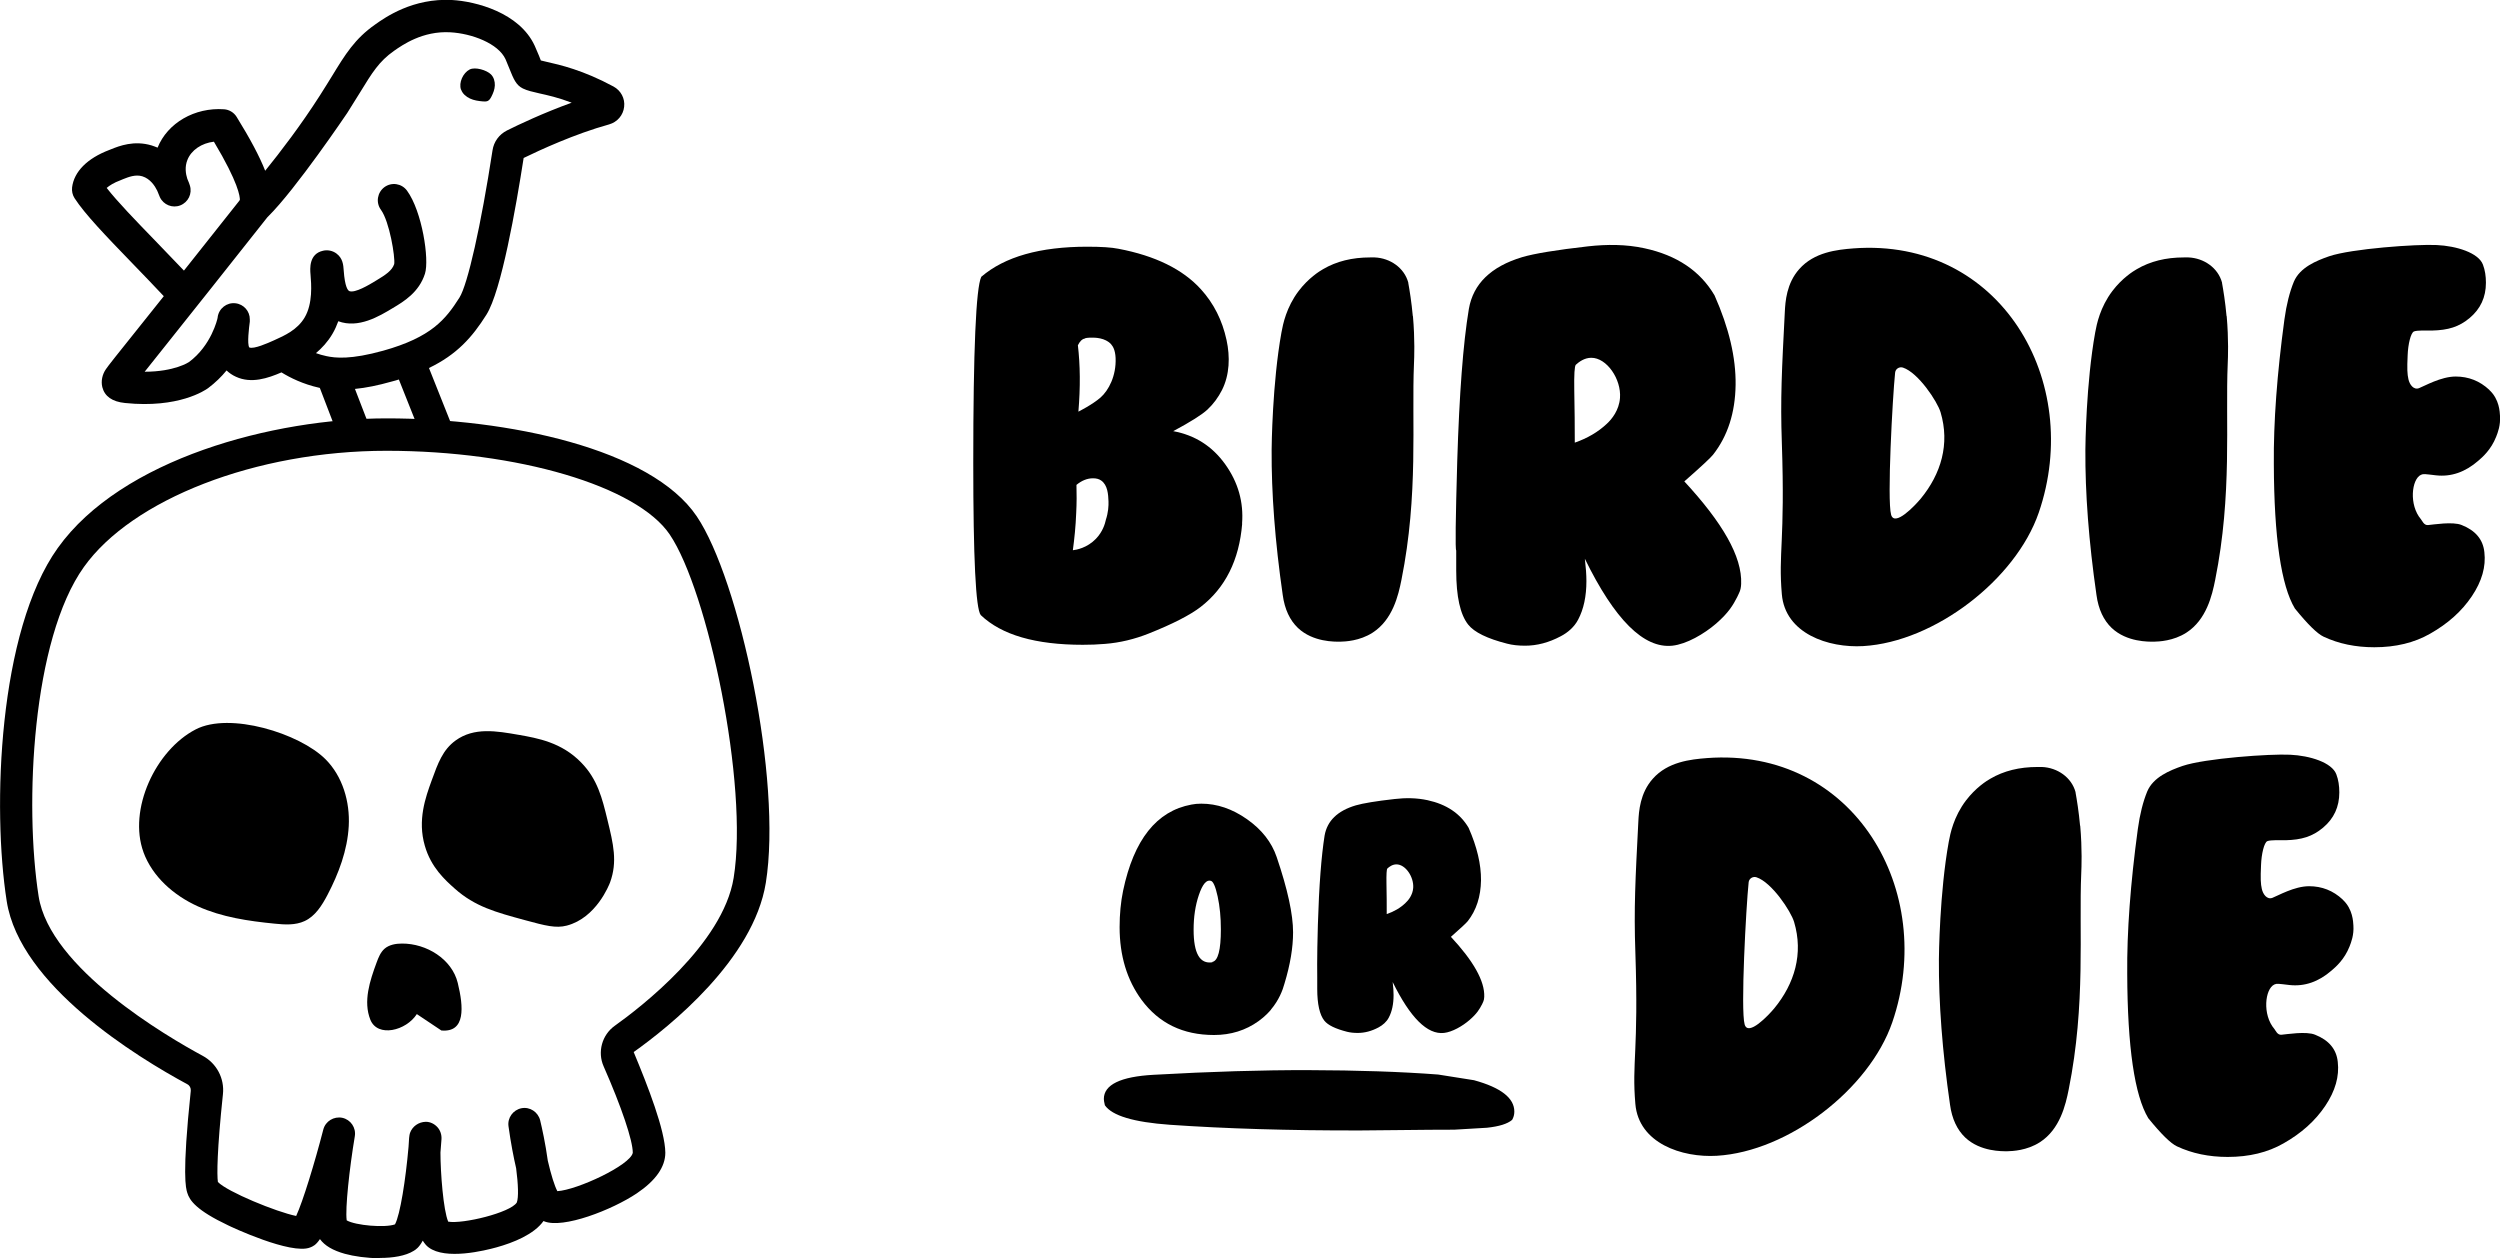
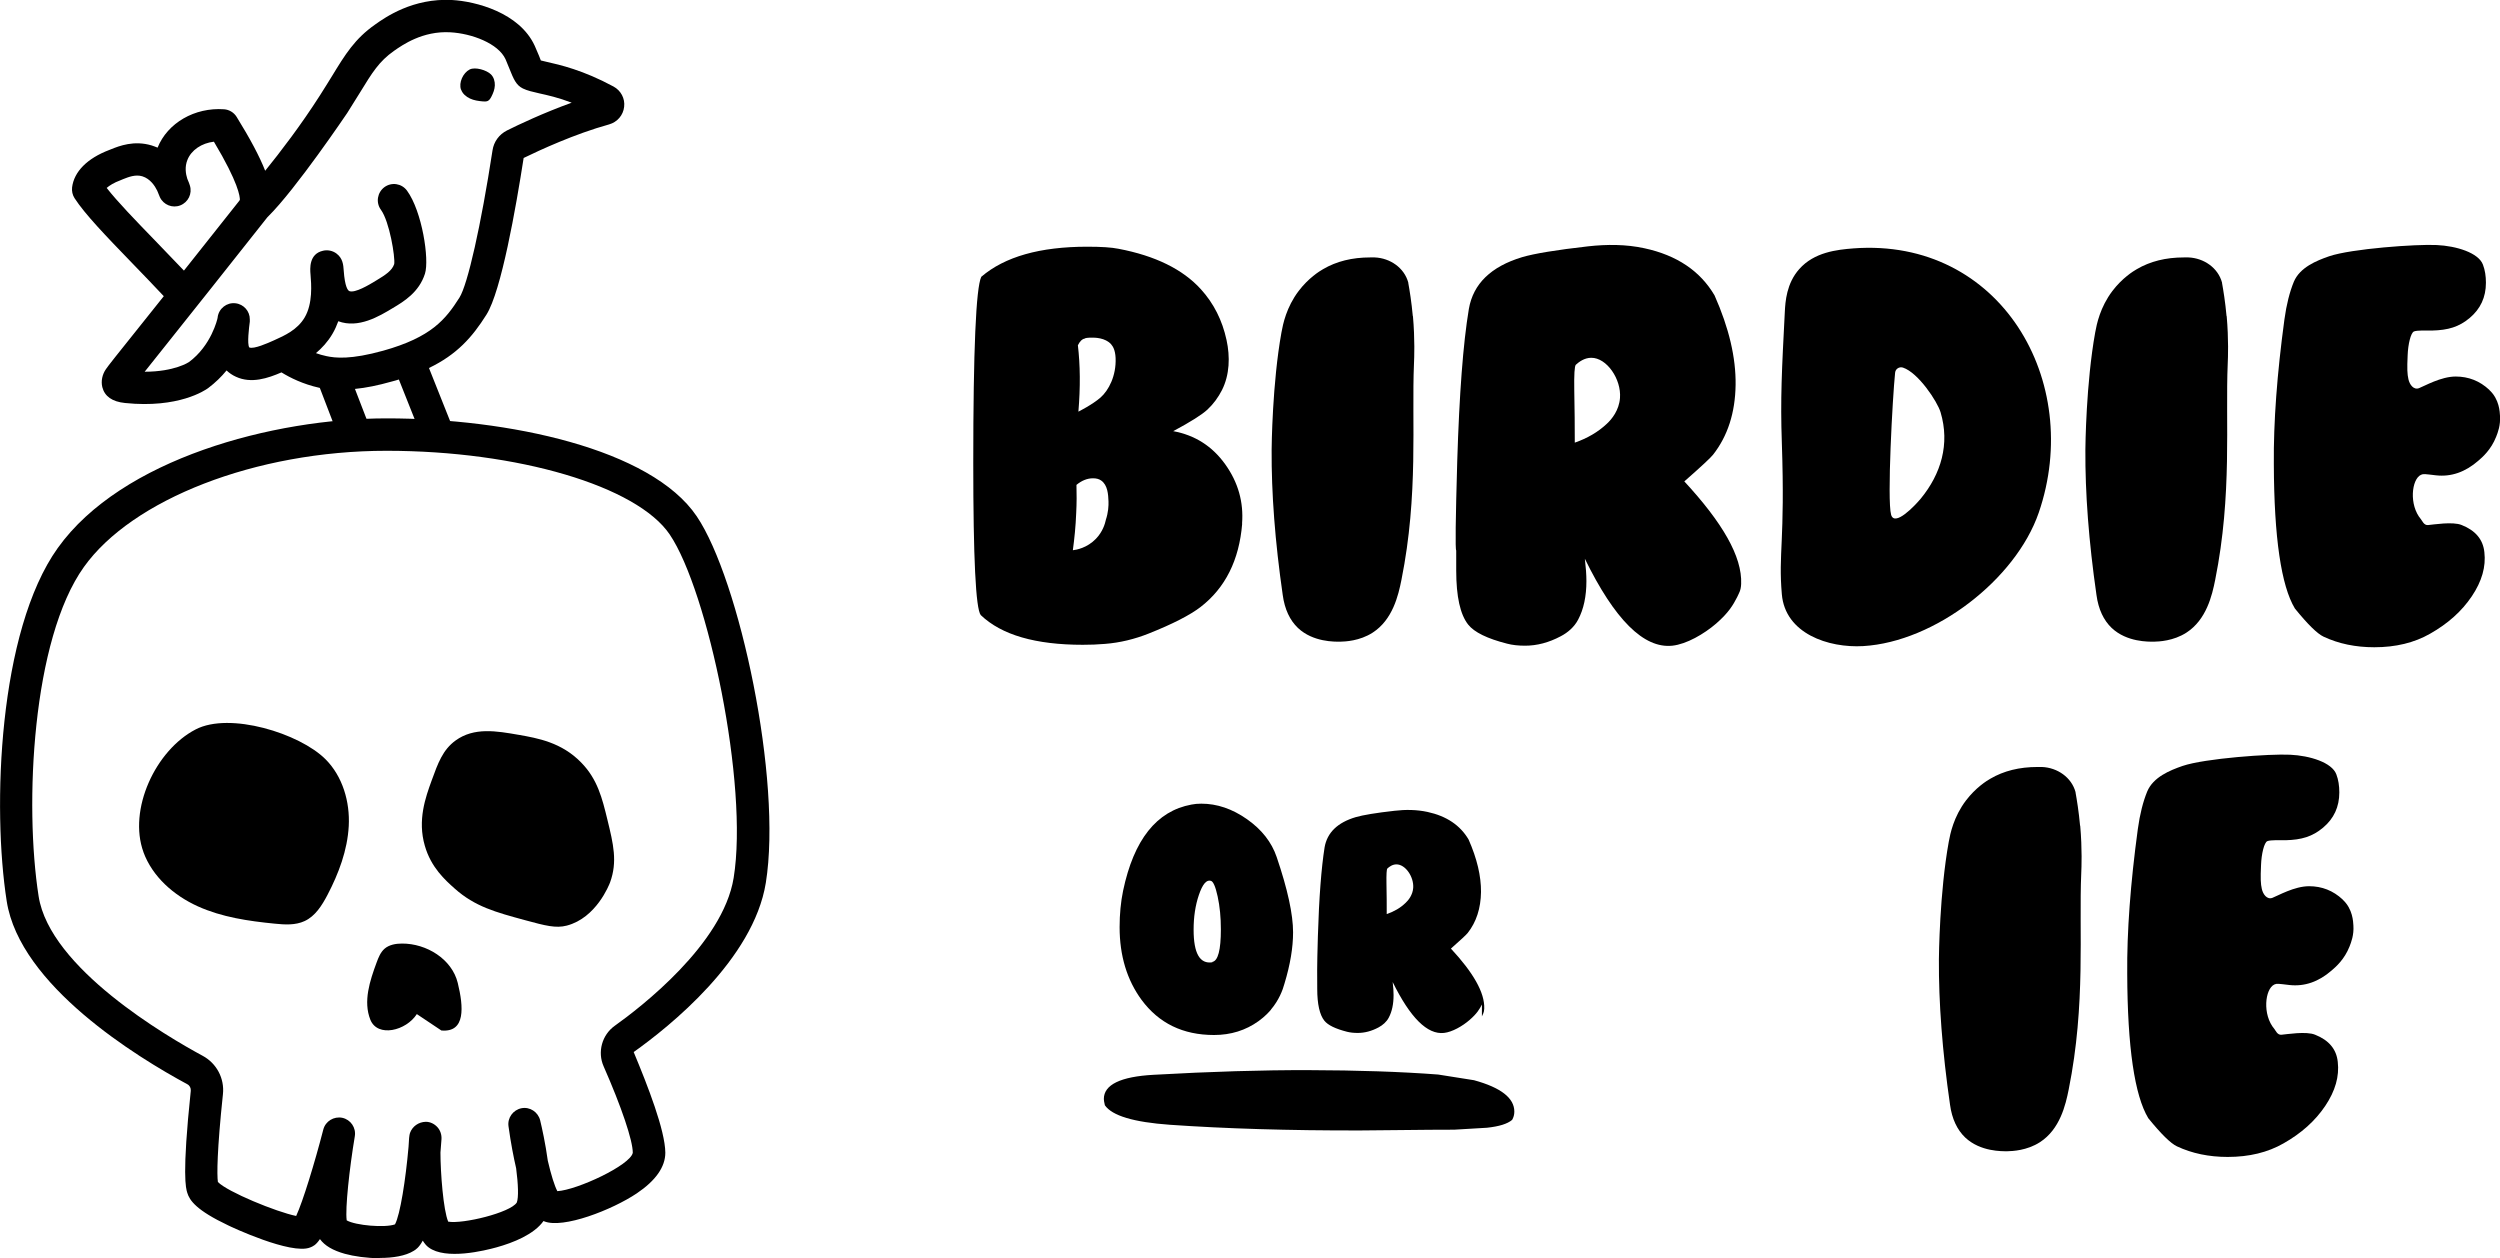
<svg xmlns="http://www.w3.org/2000/svg" viewBox="0 0 193.55 97.41" version="1.1" id="Layer_1">
  <defs>
    <style>
      .st0 {
        display: none;
      }
    </style>
  </defs>
  <g>
    <g>
      <path d="M29.39,97.41c-.99,0-2-.15-2.69-.34-.93-.26-1.56-.63-1.93-1.14-.32.48-.56.57-.76.65-1.46.59-6.15-1.61-6.34-1.71-2.47-1.17-2.99-1.93-3.17-2.52-.11-.36-.42-1.33.27-7.9.02-.21-.08-.41-.27-.51-3.87-2.09-12.96-7.64-13.98-14.17-1.13-7.22-.65-20.9,3.95-27.34,4.93-6.9,16.66-10.04,25.47-10.04,9.39,0,20.46,2.34,24,7.58,3.31,4.9,6.63,20.41,5.35,28.38-.96,5.94-7.47,11.14-10.23,13.1,1.1,2.64,2.43,6.05,2.45,7.79,0,1.1-.74,2.16-2.21,3.15-1.89,1.27-5.72,2.77-7.18,2.16-.01,0-.03-.01-.04-.02-.74,1.04-2.34,1.68-3.64,2.04-.9.25-3.94,1-5.26,0-.17-.12-.31-.3-.45-.52-.29.54-.55.7-.7.79-.64.4-1.62.55-2.62.55ZM26.84,94.48c.69.4,2.98.59,3.74.31.4-.73.83-3.49,1.05-6.01.02-.54.06-.92.11-1.06.18-.51.66-.86,1.23-.87.34,0,.66.16.89.41.23.25.34.59.32.93-.03.36-.05.71-.08,1.04,0,1.54.22,4.46.6,5.35,1.12.2,4.81-.69,5.31-1.48.15-.39.11-1.43-.05-2.65-.2-.87-.41-1.94-.59-3.24-.1-.66.35-1.28,1-1.41.65-.13,1.29.29,1.45.94.14.58.41,1.8.59,3.12.25,1.08.52,1.95.74,2.36,1.53-.09,5.65-2.01,5.84-2.97,0-.96-.87-3.54-2.26-6.7-.49-1.11-.12-2.43.86-3.13,1.95-1.39,8.38-6.31,9.21-11.46,1.17-7.2-2-22.22-4.95-26.58-2.54-3.75-11.76-6.48-21.92-6.48s-19.71,3.78-23.43,8.99c-4.02,5.62-4.62,18.42-3.51,25.5.87,5.57,9.94,10.86,12.7,12.35,1.08.58,1.7,1.75,1.57,2.97-.46,4.35-.47,6.26-.39,6.8.73.76,4.53,2.32,6.06,2.63.52-1.12,1.44-4.13,2.1-6.69.17-.65.82-1.04,1.47-.91.65.14,1.08.77.97,1.43-.42,2.51-.75,5.59-.63,6.49Z" />
      <path d="M11.1,65.96c.7,1.92,2.36,3.37,4.22,4.21s3.92,1.14,5.95,1.34c.78.08,1.6.13,2.31-.2.83-.38,1.35-1.22,1.77-2.02.87-1.66,1.55-3.47,1.65-5.34s-.47-3.84-1.8-5.17c-2.01-2.01-7.42-3.68-10.05-2.31-3.1,1.6-5.25,6.2-4.04,9.51Z" />
      <path d="M40.15,56.89c-1.71-.3-3.45-.6-4.88.44-.99.72-1.36,1.74-1.86,3.12-.46,1.27-1.1,3.04-.52,5.03.48,1.68,1.58,2.66,2.31,3.31,1.57,1.4,3.17,1.83,5.45,2.45,1.58.43,2.39.64,3.23.42,2.29-.6,3.28-3.16,3.35-3.34.59-1.61.25-2.99-.2-4.84-.41-1.69-.77-3.15-2.03-4.44-1.52-1.57-3.38-1.89-4.84-2.15Z" />
      <path d="M34.17,79.78c1.89.17,1.72-1.83,1.27-3.68-.45-1.85-2.42-3.06-4.32-3.05-.48,0-1,.09-1.36.41-.3.27-.46.67-.6,1.05-.53,1.43-1.05,3.02-.49,4.43.56,1.41,2.78.86,3.6-.43" />
    </g>
    <g>
      <path d="M35.7,6.94c.11.32.39.55.69.69s.64.19.98.22c.13.01.26.02.38-.03.14-.06.22-.2.29-.33.14-.27.26-.57.27-.88s-.08-.63-.3-.85c-.33-.33-1.22-.6-1.65-.38-.51.26-.86,1.02-.67,1.56Z" />
      <path d="M27.49,34.9c-.5,0-.98-.3-1.17-.8l-1.56-4.07s-.04,0-.05-.01c-1.25-.28-2.24-.77-2.92-1.19-1.04.45-2.33.89-3.52.34-.29-.13-.53-.3-.73-.49-.39.48-.87.95-1.43,1.37-.22.16-2.28,1.58-6.43,1.15-1-.1-1.58-.52-1.76-1.23-.11-.46-.01-.97.28-1.39.15-.23.85-1.11,2.86-3.62.49-.61,1.03-1.29,1.62-2.03-.84-.9-1.66-1.74-2.42-2.53-2.06-2.13-3.68-3.81-4.49-5.06-.16-.25-.22-.54-.19-.83.15-1.22,1.17-2.25,2.88-2.9l.15-.06c.62-.25,1.77-.7,3.13-.29.16.05.31.11.46.17.77-1.91,2.87-3.13,5.15-2.97.4.03.76.25.97.59,1.04,1.68,1.77,3.05,2.21,4.17,1.19-1.47,2.78-3.55,4.23-5.82.36-.56.67-1.07.95-1.52,1.02-1.67,1.76-2.88,3.33-3.98.8-.57,2.93-2.06,5.95-1.9,1.83.1,5.23.97,6.41,3.55.11.24.22.52.33.77.05.13.1.25.14.36.13.03.29.07.42.1,1.06.24,2.84.64,5.21,1.92.57.31.9.93.82,1.57-.07.65-.53,1.18-1.16,1.36-2.67.74-5.39,2-6.62,2.6-.6,3.85-1.73,10.31-2.88,12.13-1.1,1.75-2.29,3.09-4.45,4.13l1.86,4.67c.26.64-.06,1.37-.7,1.62-.64.25-1.37-.06-1.62-.7l-1.87-4.7c-.18.06-.37.11-.56.16-1.06.3-2,.49-2.84.57l1.18,3.06c.25.64-.07,1.37-.72,1.62-.15.06-.3.08-.45.08ZM20.73,16.79s-.02.02-.03.03c-3.19,4.04-5.85,7.38-7.7,9.7-.7.87-1.32,1.66-1.8,2.26,2.31,0,3.42-.74,3.43-.75,1.72-1.27,2.2-3.31,2.22-3.44,0,0,0-.02,0-.03.09-.68.71-1.16,1.38-1.08.64.07,1.12.62,1.11,1.25,0,.05,0,.09,0,.14,0,0,0,.02,0,.03-.06.45-.22,1.74-.04,2,.35.15,1.44-.34,1.91-.55.85-.38,1.81-.82,2.37-1.76.65-1.09.52-2.61.46-3.34-.04-.44-.13-1.6.98-1.84.35-.08.74,0,1.03.22.49.37.53.87.56,1.32.09,1.27.32,1.54.44,1.59.44.16,1.5-.47,2.07-.82.75-.45,1.24-.78,1.4-1.28.08-.53-.36-3.28-1.03-4.2-.41-.56-.28-1.34.27-1.75.56-.41,1.34-.29,1.75.27,1.17,1.6,1.74,5.33,1.39,6.43-.46,1.44-1.63,2.15-2.49,2.66-1.06.64-2.66,1.6-4.22,1.02-.12.33-.27.67-.46.99-.36.61-.81,1.09-1.27,1.48.25.09.52.17.81.23.69.15,1.89.28,4.4-.42,3.72-1.04,4.83-2.42,5.9-4.11.64-1.01,1.67-5.6,2.56-11.4.1-.67.51-1.23,1.12-1.54.88-.44,2.82-1.36,5.01-2.15-1.04-.4-1.87-.58-2.5-.72-.52-.12-.93-.21-1.28-.38-.53-.26-.72-.73-1.06-1.58-.09-.23-.19-.46-.28-.68-.56-1.23-2.62-2-4.28-2.09-2.14-.12-3.7.98-4.36,1.44-1.15.81-1.68,1.67-2.64,3.24-.29.47-.61.99-.98,1.57-.05.07-3.97,5.89-6.13,8.02ZM8.26,14.55c.81,1.04,2.2,2.48,3.78,4.11.69.72,1.43,1.48,2.2,2.29,1.26-1.59,2.69-3.39,4.25-5.36.02-.04.05-.07.08-.11.01-.25-.1-1.32-2.01-4.51-.95.11-1.75.65-2.05,1.41-.22.54-.13,1.09-.01,1.46.11.24.17.43.2.52.2.63-.13,1.3-.74,1.54-.61.24-1.3-.04-1.58-.63-.06-.13-.13-.3-.21-.51-.18-.37-.54-.92-1.15-1.11-.53-.16-1.06.05-1.49.22l-.19.08c-.54.2-.87.42-1.07.59ZM46.31,8.92s0,0,0,0c0,0,0,0,0,0Z" />
    </g>
  </g>
  <g>
    <g>
      <path d="M96.17,40.54c-.23,2.83-1.31,4.98-3.23,6.46-.81.62-2.15,1.31-4.01,2.05-1.08.43-2.22.71-3.38.8-.56.05-1.14.07-1.72.07-3.66,0-6.29-.76-7.9-2.3-.39-.49-.58-4.42-.58-11.79,0-8.74.21-13.54.62-14.4,1.82-1.56,4.55-2.33,8.21-2.33,1.06,0,1.87.05,2.41.16,2.85.54,4.98,1.59,6.38,3.13,1,1.1,1.66,2.41,1.99,3.94.28,1.29.24,2.68-.35,3.86-.29.57-.66,1.08-1.13,1.52-.42.39-1.3.95-2.65,1.67,1.69.31,3.03,1.17,4.03,2.57,1,1.4,1.43,2.93,1.3,4.59ZM85.61,40.26c.2-.6.22-1.11.21-1.44-.02-.53-.06-1.27-.57-1.62-.17-.12-.38-.17-.63-.17-.44,0-.87.17-1.28.51.02.68.02,1.41-.02,2.17-.04,1.04-.14,2-.26,2.89.26-.03,1.1-.17,1.79-.89.53-.55.7-1.17.76-1.44ZM86.04,26.67c-.47-.54-1.31-.53-1.5-.53-.34,0-.53.03-.58.08-.18.03-.35.19-.51.51.18,1.53.2,3.24.04,5.14,0,0,1.08-.54,1.71-1.09s1.23-1.69,1.17-3.07c-.03-.64-.23-.92-.33-1.03Z" />
      <path d="M109.39,24.47c.16,1.84.1,3.23.08,3.69-.19,4.44.36,10.11-.97,16.73-.24,1.21-.68,3.09-2.23,4.09-1.01.65-2.13.69-2.52.7-.41,0-2.09.04-3.26-1.06-.63-.6-1.03-1.45-1.18-2.55-.6-4.15-.88-7.9-.86-11.25,0-.21.05-5.16.76-9.08.12-.66.38-1.95,1.33-3.21.76-1,1.61-1.53,1.89-1.69,1.04-.61,2.25-.91,3.65-.91.12,0,.24,0,.35,0,1.19.05,2.29.8,2.6,1.95,0,0,0,.02,0,.03.1.56.25,1.46.35,2.57Z" />
      <path d="M134.49,46.23c-.31.6-.65,1.2-1.63,2.05-.93.8-2.28,1.59-3.39,1.71-2.21.23-4.46-2.01-6.77-6.73.08.67.12,1.24.12,1.73,0,1.17-.21,2.17-.64,2.98-.29.56-.79,1-1.35,1.29-.92.49-1.84.73-2.76.73-.52,0-.99-.05-1.4-.16-1.53-.39-2.53-.88-3-1.47-.62-.78-.93-2.17-.93-4.19v-1.55c-.08-.08-.05-2.39.08-6.95.16-5.15.45-9.07.9-11.76.34-1.94,1.71-3.27,4.12-4,.95-.28,2.65-.56,5.12-.84,1.45-.16,2.93-.16,4.35.15,2.51.54,4.32,1.76,5.43,3.65,1.12,2.52,1.66,4.83,1.63,6.93-.03,2.15-.61,3.96-1.75,5.41-.18.23-.92.92-2.22,2.06,2.93,3.17,4.49,5.81,4.4,7.94-.02.53-.18.72-.31,1.02ZM123.19,27.7c-.53,0-.96.33-1.19.54-.1.1-.14.76-.12,1.98.03,1.43.04,2.78.04,4.05.97-.34,1.8-.82,2.48-1.46.39-.36.95-1.05,1.02-2,.11-1.45-1.02-3.12-2.23-3.11Z" />
      <path d="M172.39,24.47c.16,1.84.1,3.23.08,3.69-.19,4.44.36,10.11-.97,16.73-.24,1.21-.68,3.09-2.23,4.09-1.01.65-2.13.69-2.52.7-.41,0-2.09.04-3.26-1.06-.63-.6-1.03-1.45-1.18-2.55-.6-4.15-.88-7.9-.86-11.25,0-.21.05-5.16.76-9.08.12-.66.38-1.95,1.33-3.21.76-1,1.61-1.53,1.89-1.69,1.04-.61,2.25-.91,3.65-.91.12,0,.24,0,.35,0,1.19.05,2.29.8,2.6,1.95,0,0,0,.02,0,.03.1.56.25,1.46.35,2.57Z" />
      <path d="M192.73,30.2c.78.72.8,1.71.82,1.99.05.74-.17,1.3-.3,1.63-.39.99-1.05,1.57-1.38,1.85-1.01.88-2.1,1.26-3.27,1.13-.88-.1-.97-.13-1.17-.04-.73.34-.94,2.34,0,3.44.1.12.23.48.55.45.37-.03,1.93-.29,2.61,0,1.06.42,1.65,1.12,1.75,2.1.13,1.12-.19,2.25-.97,3.41s-1.85,2.12-3.23,2.9c-1.22.7-2.66,1.05-4.32,1.05-1.45,0-2.76-.27-3.93-.82-.49-.23-1.23-.96-2.22-2.18-1.06-1.76-1.61-5.49-1.63-11.17-.03-3.27.25-7,.82-11.21.16-1.17.41-2.14.73-2.92.47-1.11,1.75-1.63,2.73-1.97,1.73-.59,6.8-.95,8.33-.87,1.53.07,3.24.6,3.58,1.52.16.42.23.88.23,1.4,0,1.12-.42,2.02-1.25,2.72-.83.7-1.67.95-2.92.98-.43,0-1.15-.03-1.4.07s-.46,1-.49,1.84c-.05,1.08-.03,1.45.06,1.86s.4.85.82.69,1.7-.9,2.84-.9c.99,0,1.86.34,2.6,1.03Z" />
      <path d="M177.37,19.97c1.61-.27,8.07-.21,9.63.17,3.45.83,4.35,5.39,1.43,7.43-1.87,1.3-4.24.05-6.18.89-.33.42-.28,2.37,0,2.85.44.73,1.39.4,2.09.54,3.03.58,3.41,5.28.47,6.41-.65.25-2.18.19-2.56.67-.26.79-.55,2.73.53,2.93,2.48.46,4.42-1.05,6.36,1.51,1.72,2.28.62,5.34-2.02,6.24-1.4.48-8.35.51-9.98.28-1.54-.21-2.36-1.32-3.06-2.59-.21-6.4-.13-12.83.12-19.21.11-2.78-.72-7.45,3.17-8.11Z" class="st0" />
      <path d="M143.49,19.23c11.39-.85,17.84,10.3,14.35,20.46-1.79,5.19-8.06,10-13.58,10.33-2.71.16-6.05-.97-6.31-4.01-.28-3.25.26-4.04,0-11.73-.12-3.42,0-5.65.23-10.13.04-.8.13-2.21,1.12-3.32,1.16-1.31,2.91-1.5,4.2-1.6ZM147.33,28.46c-.28-.09-.58.09-.61.39-.2,1.93-.63,9.88-.31,11,.27.96,1.84-.7,2.29-1.24,1.58-1.92,2.27-4.24,1.54-6.69-.25-.84-1.73-3.07-2.91-3.46Z" />
    </g>
    <g>
      <g>
        <path d="M112.59,87.46c-1.14,0-2.52.01-4.15.03-1.63.02-2.69.03-3.16.03-5.48.01-10.39-.14-14.71-.44-2.8-.2-4.47-.7-5.03-1.51-.06-.24-.08-.41-.08-.49,0-1.1,1.29-1.73,3.86-1.87,4.43-.25,8.43-.37,12.01-.36,3.77.01,7.11.12,10.01.34l2.78.44c2.08.57,3.12,1.38,3.12,2.43,0,.24-.06.45-.17.64-.36.31-1.01.51-1.95.61l-2.53.15Z" />
        <g>
          <path d="M98.4,78.17c-.12.14-.45.52-.97.89-.99.71-2.14,1.07-3.44,1.07-2.41,0-4.27-.91-5.61-2.72-1.13-1.54-1.7-3.42-1.7-5.63,0-1.01.09-1.95.27-2.82.83-3.95,2.59-6.17,5.29-6.67.24-.05.5-.07.77-.07,1.21,0,2.39.4,3.53,1.2,1.14.8,1.91,1.78,2.3,2.93.85,2.5,1.27,4.44,1.27,5.83,0,1.18-.22,2.5-.66,3.95-.14.53-.44,1.31-1.06,2.04ZM93.86,74.49v-.02c.44-.08.66-.92.66-2.52,0-.92-.08-1.77-.25-2.55-.17-.78-.35-1.18-.54-1.21-.33-.09-.63.27-.91,1.09s-.41,1.72-.41,2.7c0,1.83.48,2.67,1.45,2.52Z" />
-           <path d="M114.73,77.77c-.18.35-.38.7-.96,1.2-.54.47-1.34.93-1.98,1-1.29.14-2.61-1.18-3.97-3.94.05.39.07.73.07,1.01,0,.69-.12,1.27-.37,1.74-.17.33-.46.58-.79.76-.54.29-1.08.43-1.62.43-.3,0-.58-.03-.82-.09-.9-.23-1.48-.51-1.76-.86-.36-.45-.55-1.27-.55-2.46v-.91s-.03-1.4.05-4.07c.09-3.02.27-5.31.52-6.89.2-1.14,1-1.92,2.42-2.34.56-.16,1.56-.33,3-.49.85-.1,1.72-.09,2.55.09,1.47.32,2.53,1.03,3.18,2.14.65,1.47.97,2.83.96,4.06-.02,1.26-.36,2.32-1.03,3.17-.11.14-.54.54-1.3,1.21,1.72,1.85,2.63,3.41,2.58,4.65-.01.31-.11.42-.18.6ZM108.11,66.92c-.31,0-.56.19-.7.32-.06.06-.08.45-.07,1.16.02.84.02,1.63.02,2.37.57-.2,1.06-.48,1.45-.86.23-.21.56-.62.6-1.17.06-.85-.6-1.83-1.31-1.82Z" />
+           <path d="M114.73,77.77c-.18.35-.38.7-.96,1.2-.54.47-1.34.93-1.98,1-1.29.14-2.61-1.18-3.97-3.94.05.39.07.73.07,1.01,0,.69-.12,1.27-.37,1.74-.17.33-.46.58-.79.76-.54.29-1.08.43-1.62.43-.3,0-.58-.03-.82-.09-.9-.23-1.48-.51-1.76-.86-.36-.45-.55-1.27-.55-2.46s-.03-1.4.05-4.07c.09-3.02.27-5.31.52-6.89.2-1.14,1-1.92,2.42-2.34.56-.16,1.56-.33,3-.49.85-.1,1.72-.09,2.55.09,1.47.32,2.53,1.03,3.18,2.14.65,1.47.97,2.83.96,4.06-.02,1.26-.36,2.32-1.03,3.17-.11.14-.54.54-1.3,1.21,1.72,1.85,2.63,3.41,2.58,4.65-.01.31-.11.42-.18.6ZM108.11,66.92c-.31,0-.56.19-.7.32-.06.06-.08.45-.07,1.16.02.84.02,1.63.02,2.37.57-.2,1.06-.48,1.45-.86.23-.21.56-.62.6-1.17.06-.85-.6-1.83-1.31-1.82Z" />
        </g>
      </g>
      <path d="M161.05,63.92c.16,1.84.1,3.23.08,3.69-.19,4.44.36,10.11-.97,16.73-.24,1.21-.68,3.09-2.23,4.09-1.01.65-2.13.69-2.52.7-.41,0-2.09.04-3.26-1.06-.63-.6-1.03-1.45-1.18-2.55-.6-4.15-.88-7.9-.86-11.25,0-.21.05-5.16.76-9.08.12-.66.38-1.95,1.33-3.21.76-1,1.61-1.53,1.89-1.69,1.04-.61,2.25-.91,3.65-.91.12,0,.24,0,.35,0,1.19.05,2.29.8,2.6,1.95,0,0,0,.02,0,.03.1.56.25,1.46.35,2.57Z" />
      <path d="M181.38,69.66c.78.72.8,1.71.82,1.99.05.74-.17,1.3-.3,1.63-.39.99-1.05,1.57-1.38,1.85-1.01.88-2.1,1.26-3.27,1.13-.88-.1-.97-.13-1.17-.04-.73.34-.94,2.34,0,3.44.1.12.23.48.55.45.37-.03,1.93-.29,2.61,0,1.06.42,1.65,1.12,1.75,2.1.13,1.12-.19,2.25-.97,3.41s-1.85,2.12-3.23,2.9c-1.22.7-2.66,1.05-4.32,1.05-1.45,0-2.76-.27-3.93-.82-.49-.23-1.23-.96-2.22-2.18-1.06-1.76-1.61-5.49-1.63-11.17-.03-3.27.25-7,.82-11.21.16-1.17.41-2.14.73-2.92.47-1.11,1.75-1.63,2.73-1.97,1.73-.59,6.8-.95,8.33-.87,1.53.07,3.24.6,3.58,1.52.16.42.23.88.23,1.4,0,1.12-.42,2.02-1.25,2.72-.83.7-1.67.95-2.92.98-.43,0-1.15-.03-1.4.07s-.46,1-.49,1.84c-.05,1.08-.03,1.45.06,1.86s.4.85.82.69,1.7-.9,2.84-.9c.99,0,1.86.34,2.6,1.03Z" />
-       <path d="M132.15,58.69c11.39-.85,17.84,10.3,14.35,20.46-1.79,5.19-8.06,10-13.58,10.33-2.71.16-6.05-.97-6.31-4.01-.28-3.25.26-4.04,0-11.73-.12-3.42,0-5.65.23-10.13.04-.8.13-2.21,1.12-3.32,1.16-1.31,2.91-1.5,4.2-1.6ZM135.99,67.92c-.28-.09-.58.09-.61.39-.2,1.93-.63,9.88-.31,11,.27.96,1.84-.7,2.29-1.24,1.58-1.92,2.27-4.24,1.54-6.69-.25-.84-1.73-3.07-2.91-3.46Z" />
    </g>
  </g>
</svg>